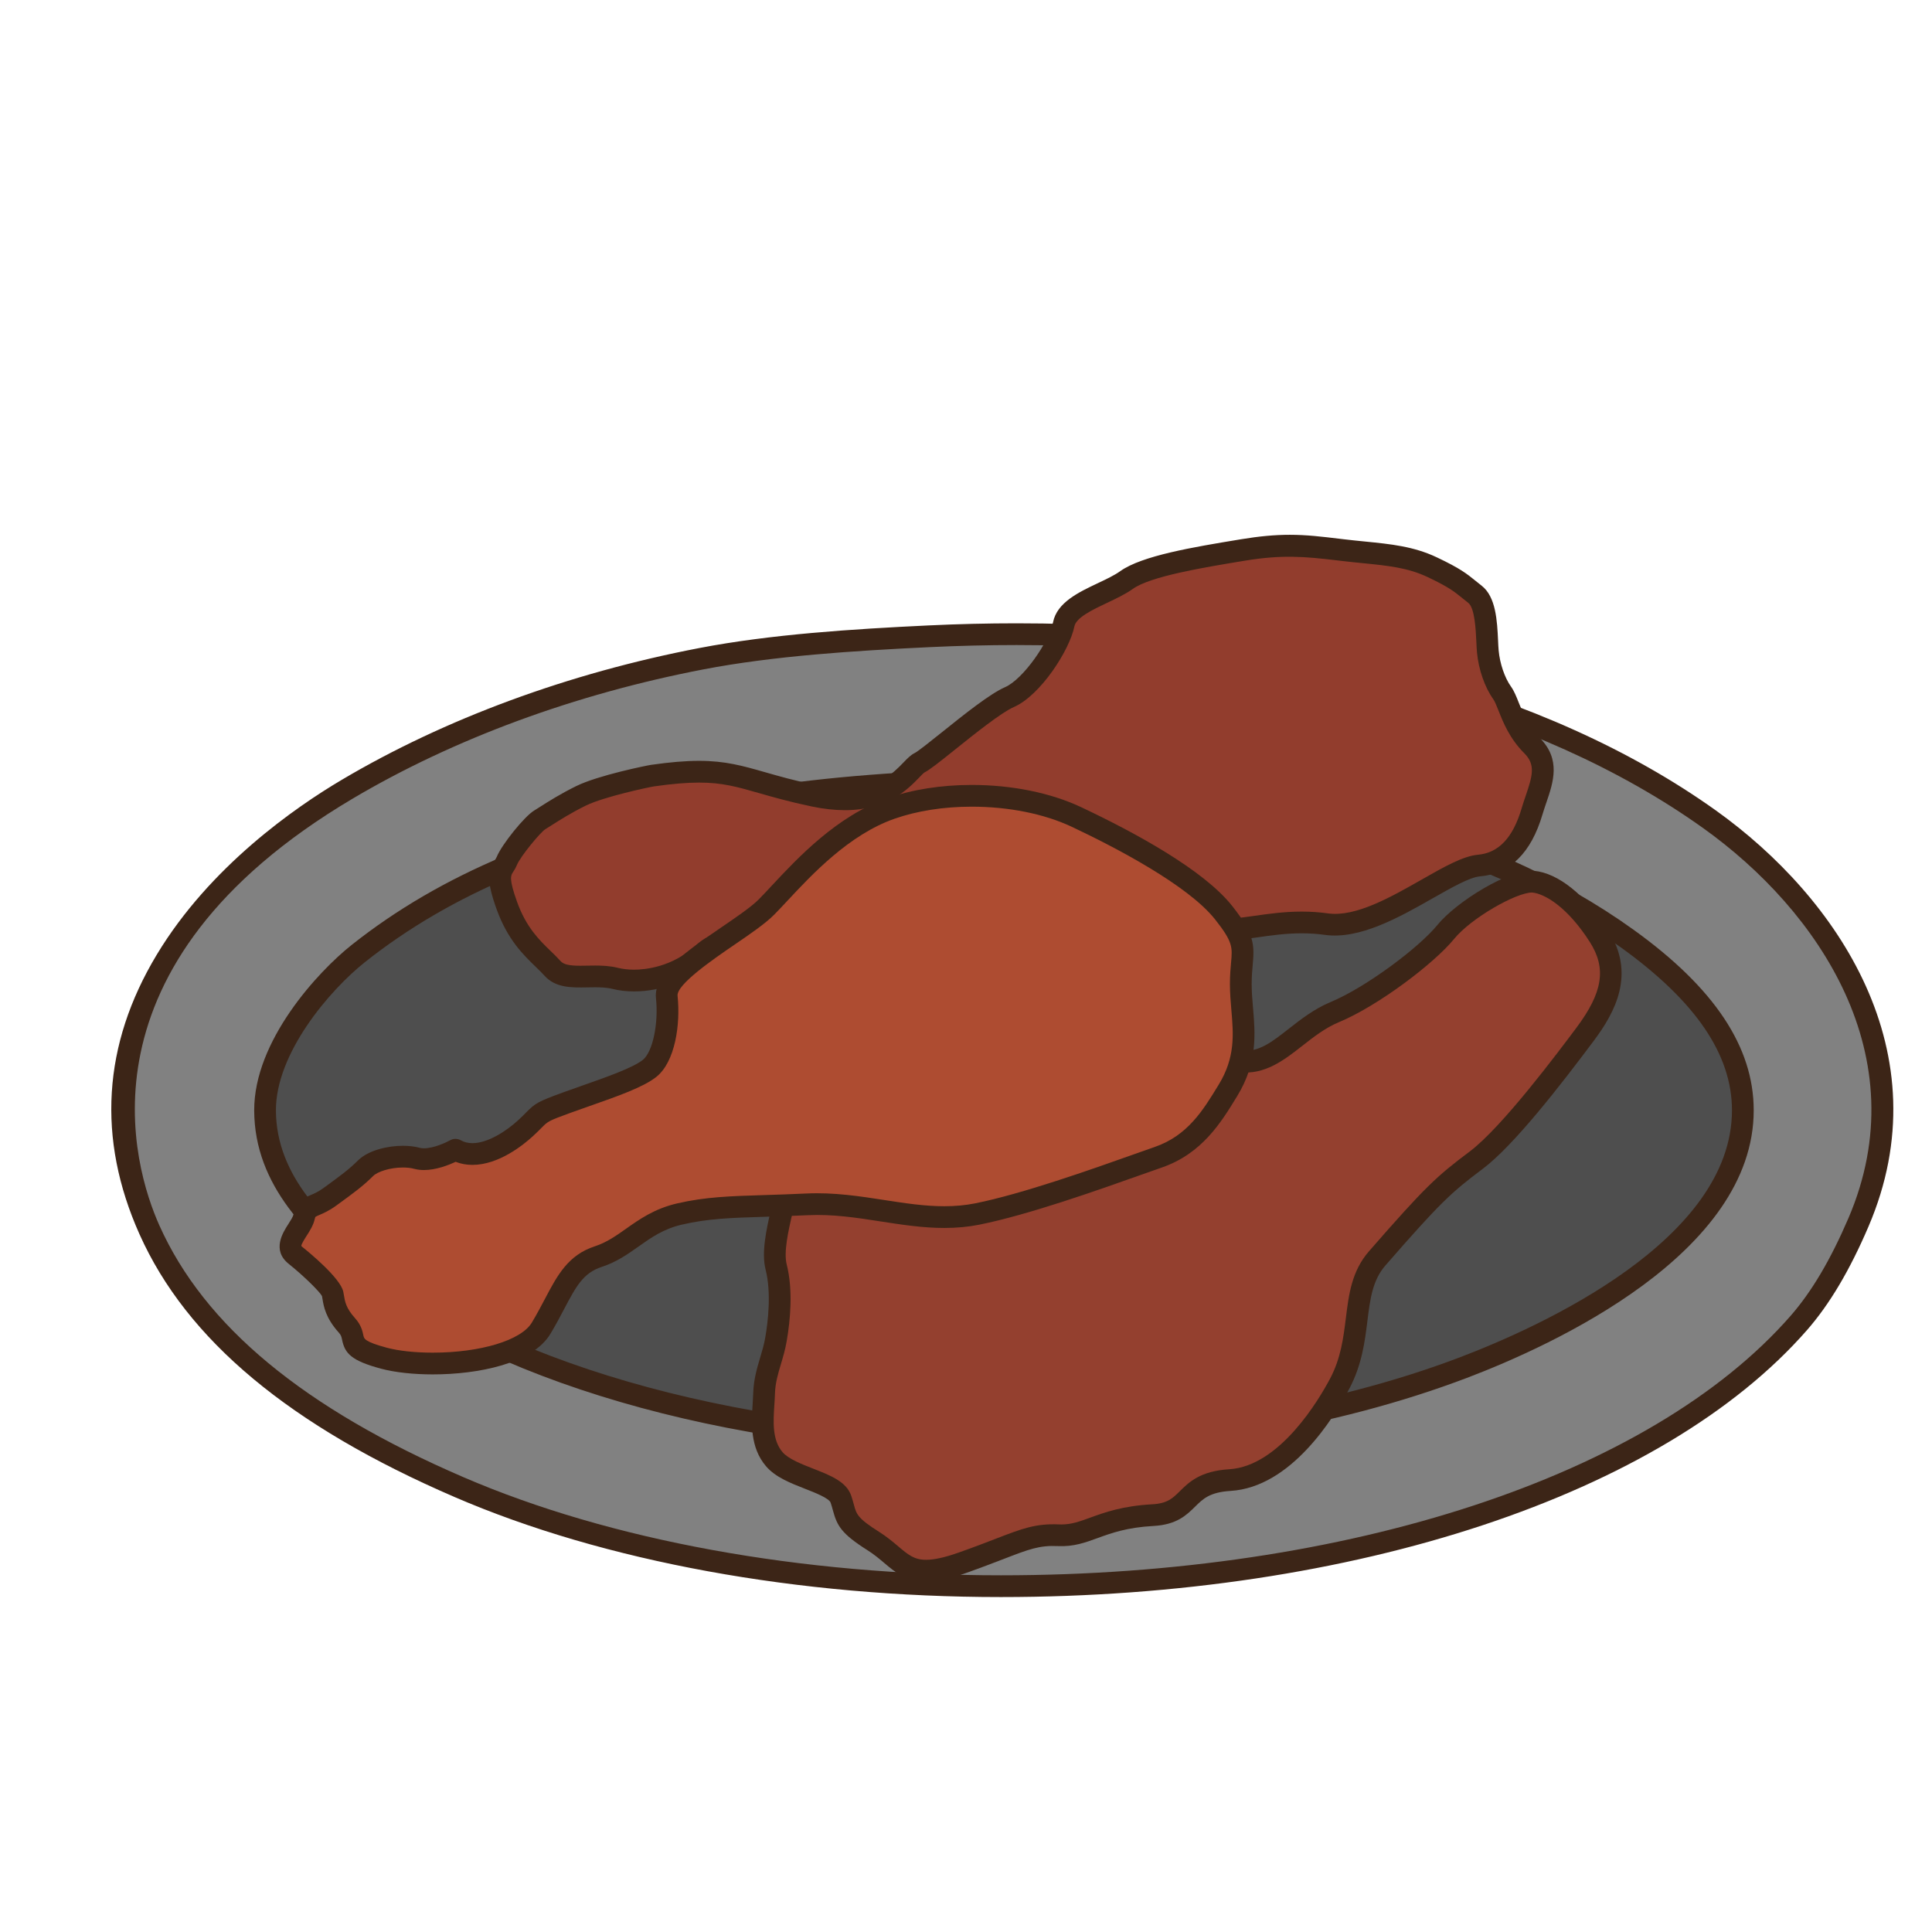
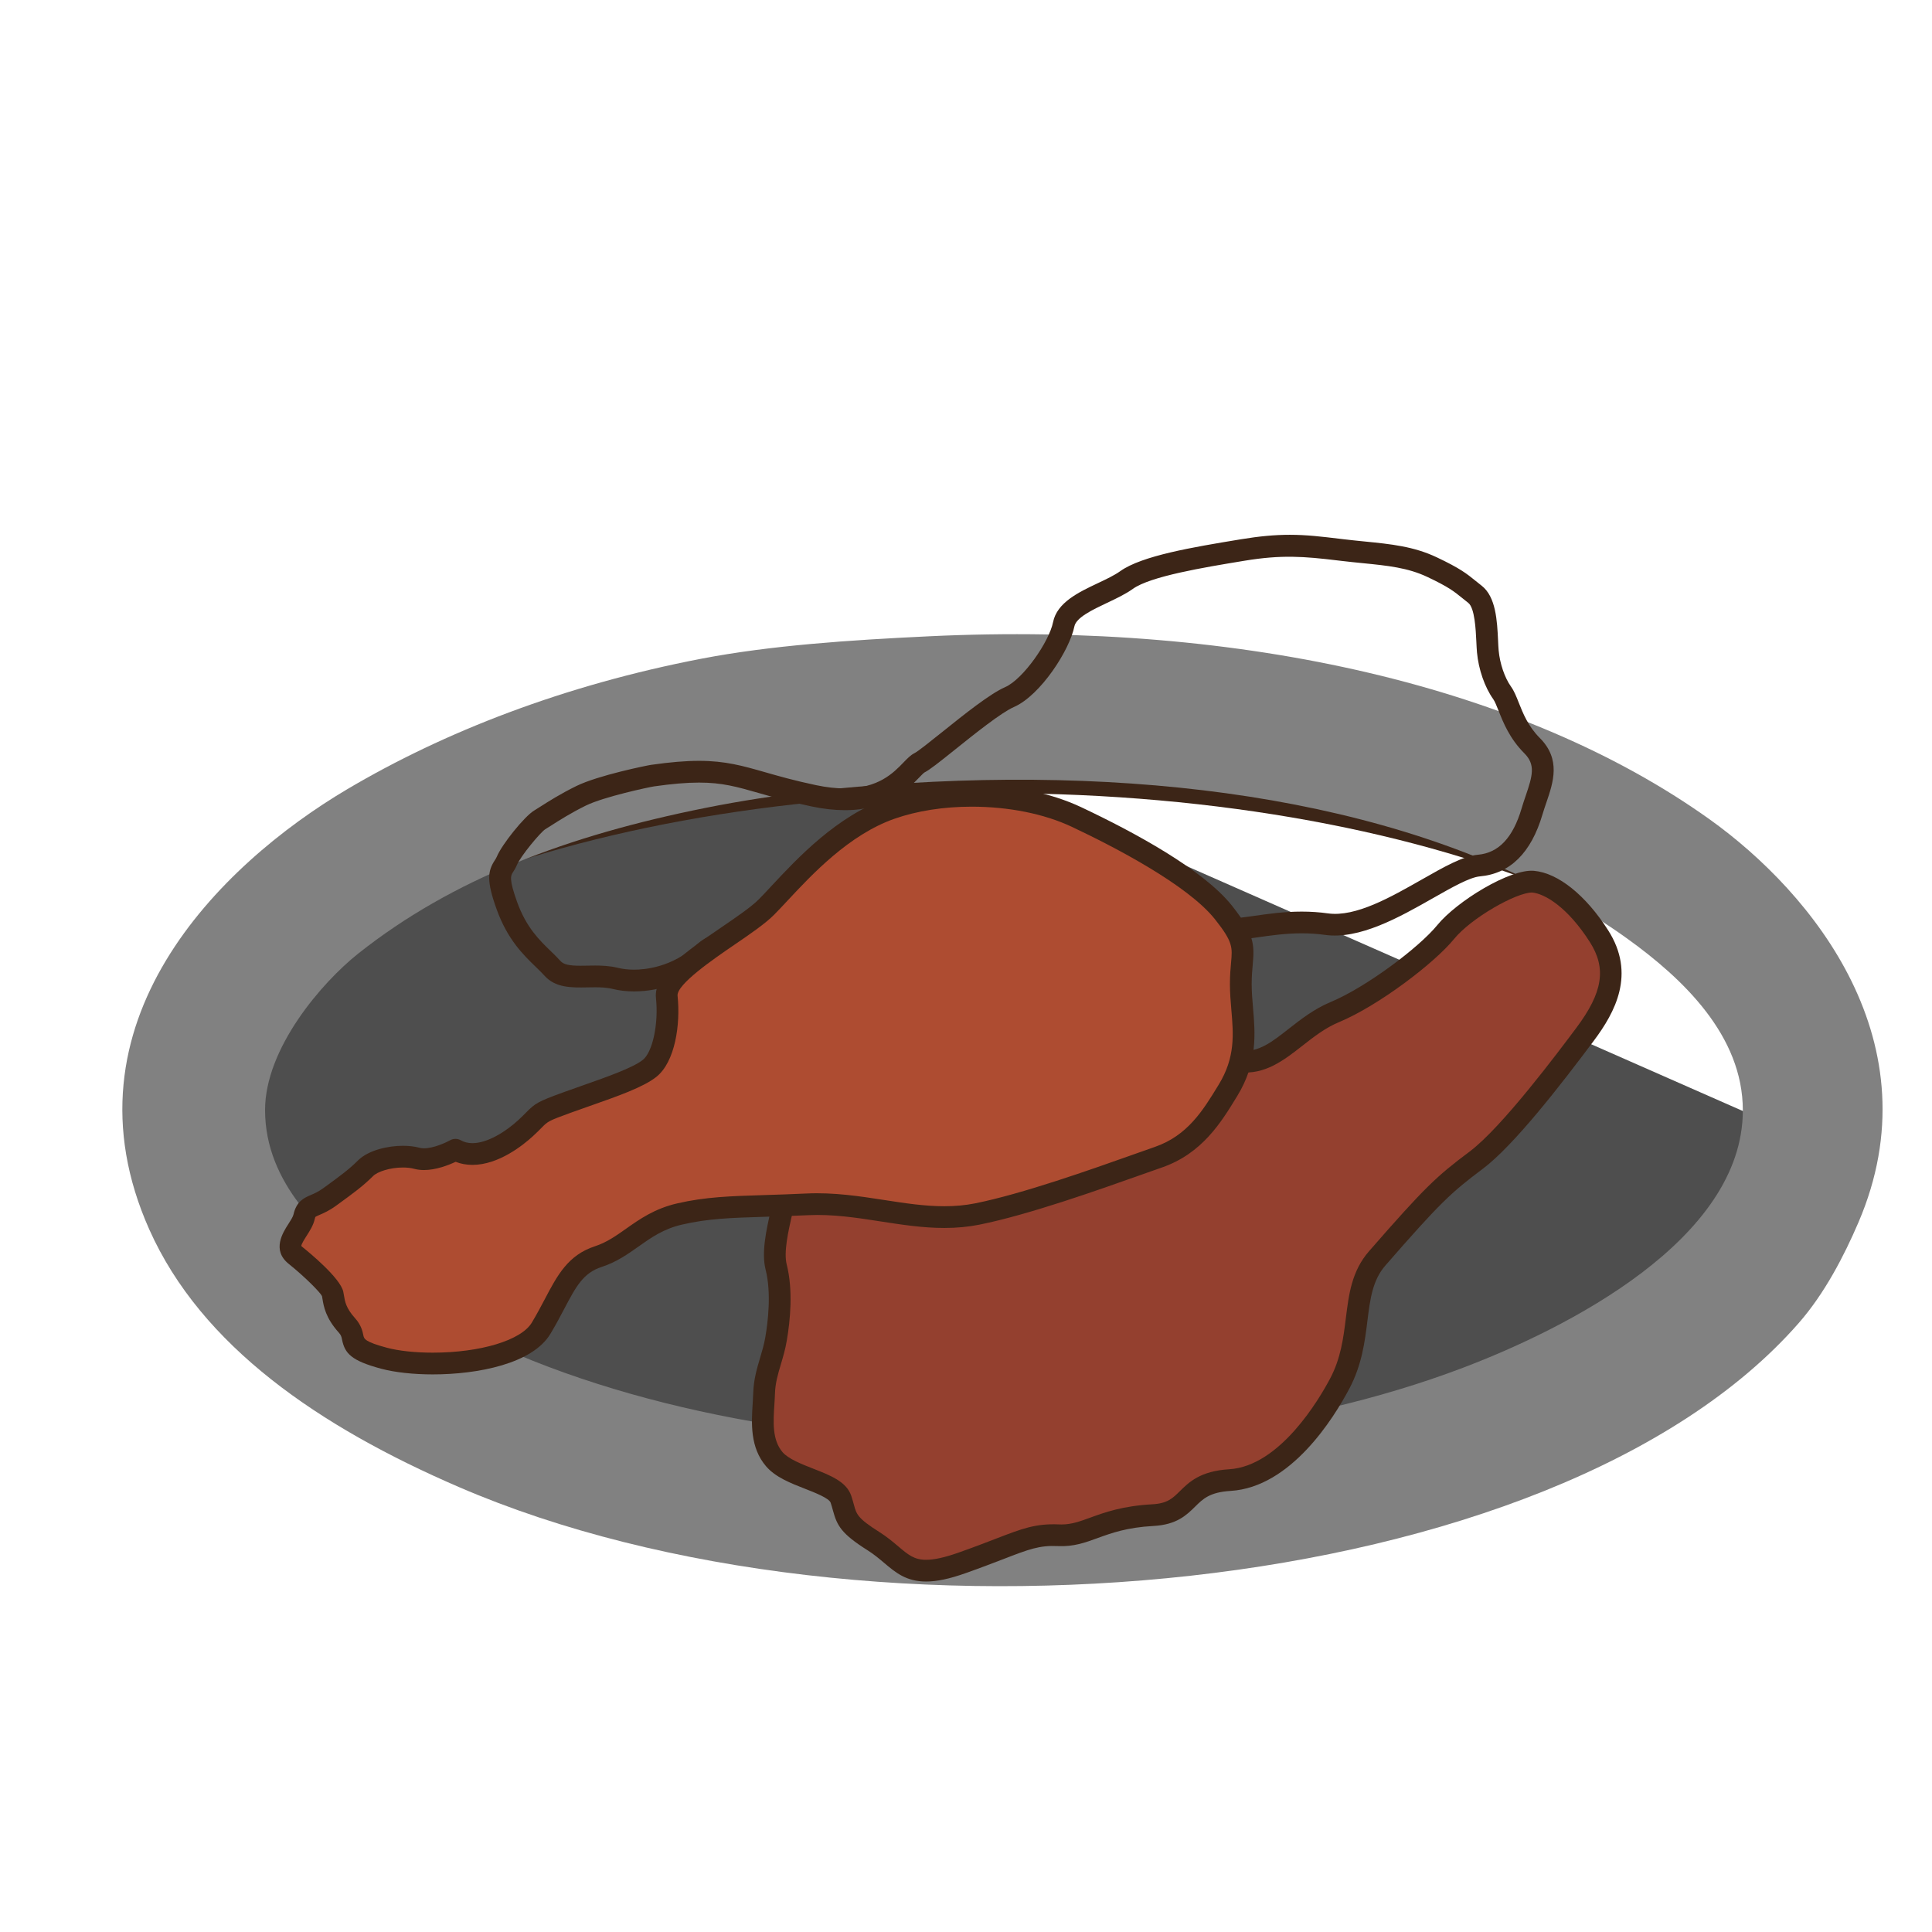
<svg xmlns="http://www.w3.org/2000/svg" version="1.1" id="Layer_1" x="0px" y="0px" width="500px" height="500px" viewBox="0 0 500 500" enable-background="new 0 0 500 500" xml:space="preserve">
  <g id="Layer_1_copy_9">
    <g>
      <g>
-         <path fill="#4E4E4E" d="M469.57,295.688c0,51.457-94.778,93.178-211.696,93.178c-116.947,0-211.723-41.721-211.723-93.178     c0-51.488,94.775-93.217,211.723-93.217C374.792,202.47,469.57,244.199,469.57,295.688z" />
+         <path fill="#4E4E4E" d="M469.57,295.688c0,51.457-94.778,93.178-211.696,93.178c-116.947,0-211.723-41.721-211.723-93.178     c0-51.488,94.775-93.217,211.723-93.217z" />
        <path fill="#3C2517" d="M257.874,391.677c-118.296,0-214.535-43.062-214.535-95.989c0-52.953,96.239-96.03,214.535-96.03     c118.279,0,214.509,43.078,214.509,96.03C472.383,348.615,376.153,391.677,257.874,391.677z M257.874,205.284     c-115.191,0-208.91,40.555-208.91,90.403c0,49.826,93.719,90.364,208.91,90.364c115.179,0,208.884-40.538,208.884-90.364     C466.758,245.839,373.053,205.284,257.874,205.284z" />
      </g>
      <g>
        <path fill="#818181" d="M240.502,164.668c81.554-3.881,154.101,13.238,201.857,47.313     c26.945,19.235,58.439,58.052,38.623,104.332c-3.758,8.762-8.778,18.436-15.45,26.067     c-63.191,72.24-241.107,88.066-346.725,42.486c-36.259-15.646-66.693-36.519-80.149-66.632     C14.81,264.852,56.941,223.75,89.847,204.259c25.088-14.859,56.188-26.971,91.728-33.797     C199.486,167.021,219.956,165.644,240.502,164.668z M182.545,209.089c-35.499,7.107-65.391,18.314-89.81,37.674     c-9.431,7.486-24.173,24.542-24.137,40.583c0.04,18.895,14.726,32.065,27.039,41.508     c63.844,48.989,195.669,58.246,282.987,25.121c26.724-10.15,72.42-33.113,72.42-66.629c0-19.312-15.414-34.011-29.931-44.449     c-44.312-31.847-109.633-43.904-179.646-40.571C219.927,203.353,200.935,205.405,182.545,209.089z" />
-         <path fill="#3C2517" d="M259.034,413.316c-52.494,0-102.689-9.187-141.34-25.865c-42.672-18.414-69.363-40.678-81.606-68.064     c-11.035-24.707-9.531-49.033,4.472-72.299c13.752-22.851,35.881-38.159,47.854-45.249     c26.724-15.829,58.755-27.634,92.631-34.138c18.38-3.53,39.373-4.895,59.329-5.844c7.586-0.361,15.222-0.543,22.692-0.543     c72.949,0,137.205,17.182,180.931,48.378c31.729,22.651,58.791,62.849,39.57,107.726c-4.862,11.357-10.07,20.123-15.917,26.814     C430.374,386.843,350.439,413.316,259.034,413.316z M263.064,166.938c-7.381,0-14.927,0.182-22.431,0.539     c-19.741,0.939-40.499,2.284-58.53,5.748c-33.247,6.384-64.652,17.954-90.823,33.454c-72.917,43.196-56.747,95.43-50.056,110.411     c11.641,26.043,37.381,47.367,78.695,65.195c37.964,16.383,87.367,25.402,139.113,25.402c89.832,0,168.143-25.732,204.378-67.156     c5.452-6.24,10.354-14.523,14.986-25.326c17.901-41.811-7.723-79.556-37.674-100.933     C397.948,183.748,334.856,166.938,263.064,166.938z M261.034,376.365L261.034,376.365c-67.689,0-130.158-16.928-167.112-45.281     c-13.888-10.65-28.096-24.174-28.136-43.732c-0.043-17.994,16.468-35.856,25.204-42.791     c23.03-18.263,51.947-30.411,91.002-38.229c17.815-3.569,36.672-5.734,59.348-6.814c7.511-0.358,15.037-0.539,22.354-0.539     c66.16,0,121.163,14.397,159.063,41.633c20.931,15.053,31.101,30.338,31.101,46.734c0,37.062-51.914,60.779-74.232,69.256     C345.544,369.531,304.534,376.365,261.034,376.365z M263.693,204.603c-7.23,0-14.665,0.179-22.092,0.534     c-22.381,1.065-40.972,3.197-58.503,6.71c-38.15,7.636-66.306,19.436-88.613,37.12c-9.293,7.377-23.11,23.68-23.074,38.371     c0.037,17.117,13.132,29.465,25.937,39.279c35.999,27.629,97.193,44.123,163.687,44.123c42.215,0,83.621-6.887,116.594-19.396     c21.229-8.062,70.604-30.438,70.604-63.998c0-14.451-9.408-28.248-28.762-42.166     C382.534,218.634,328.668,204.603,263.693,204.603z" />
      </g>
    </g>
    <g>
      <path fill="#94402F" d="M243.305,283.953c0,0-22.739,8.846-27.125,9.67c-4.386,0.822-12.611,7.928-12.688,12.857    c-0.077,4.928-4.168,15.338-2.624,21.426c1.544,6.092,0.848,13.537-0.03,18.645c-0.881,5.111-2.932,8.795-3.094,14.082    c-0.166,5.285-1.484,12.191,2.65,17.018c4.138,4.83,15.706,5.781,17.239,10.351c1.537,4.562,0.467,5.819,8.371,10.815    c7.901,4.996,8.368,10.816,22.958,5.664c14.593-5.153,17.455-7.491,24.985-7.157c7.529,0.338,10.875-4.466,24.408-5.205    c10.419-0.572,7.565-8.313,19.937-9.072c12.369-0.752,22.726-14.187,28.423-24.955c6.464-12.2,2.329-23.961,9.717-32.436    c14.202-16.285,17.178-19.076,25.578-25.373c8.407-6.298,21.975-24.267,28.222-32.621c6.244-8.354,9.358-16.342,3.592-25.375    c-5.762-9.037-12.231-13.678-17.071-14.105c-4.836-0.434-17.723,7.043-22.633,13.062c-4.913,6.022-18.952,16.644-28.708,20.702    c-9.753,4.066-15.242,13.781-24.359,12.736c-9.12-1.047-19.438-3.369-29.831-2.886c-10.398,0.478-36.053-8.094-41.327-2.202    C244.623,275.482,247.141,277.667,243.305,283.953z" />
      <path fill="#3C2517" d="M239.667,409.298L239.667,409.298c-5.147,0-7.904-2.332-10.829-4.805c-1.296-1.091-2.631-2.224-4.337-3.3    c-6.758-4.272-7.867-6.323-8.944-10.309c-0.162-0.59-0.338-1.244-0.59-1.988c-0.391-1.16-4.107-2.617-6.569-3.578    c-3.796-1.483-7.722-3.014-10.14-5.84c-4.194-4.896-3.79-11.215-3.466-16.289c0.057-0.912,0.113-1.799,0.14-2.646    c0.109-3.521,0.954-6.367,1.772-9.117c0.533-1.778,1.033-3.463,1.358-5.354c0.683-3.955,1.597-11.486,0.079-17.479    c-1.13-4.465,0.186-10.285,1.345-15.424c0.597-2.668,1.17-5.186,1.189-6.734c0.1-6.483,9.554-14.563,14.983-15.58    c2.929-0.551,16.631-5.651,25.711-9.17c1.066-1.951,1.408-3.401,1.766-4.934c0.6-2.554,1.219-5.193,4.661-9.037    c1.839-2.057,4.899-3.015,9.617-3.015c5.257,0,11.916,1.188,18.349,2.339c6.062,1.08,11.731,2.104,15.329,1.941    c7.702-0.353,15.238,0.758,22.424,1.821c2.693,0.4,5.32,0.788,7.854,1.076c4.383,0.519,7.938-2.315,12.188-5.646    c3.064-2.401,6.536-5.121,10.773-6.887c9.285-3.869,22.939-14.17,27.608-19.887c5.095-6.251,18.89-14.659,25.063-14.086    c6.225,0.553,13.397,6.308,19.191,15.395c7.205,11.291,1.802,21.203-3.711,28.573c-8.479,11.341-20.686,27.121-28.788,33.188    c-8.14,6.104-10.97,8.712-25.145,24.97c-3.355,3.851-3.962,8.717-4.664,14.349c-0.659,5.334-1.415,11.372-4.685,17.555    c-4.042,7.637-15.126,25.498-30.739,26.449c-5.387,0.328-7.133,2.057-9.156,4.059c-2.224,2.193-4.736,4.682-10.8,5.012    c-6.867,0.377-10.886,1.838-14.431,3.127c-3.207,1.17-6.216,2.27-10.257,2.08c-4.826-0.229-7.5,0.803-14.082,3.344    c-2.61,1.004-5.774,2.223-9.836,3.66C245.716,408.613,242.467,409.298,239.667,409.298z M257.414,270.328    c-4.088,0-5.186,0.874-5.423,1.139c-2.488,2.776-2.862,4.369-3.38,6.576c-0.437,1.885-0.99,4.236-2.905,7.375    c-0.321,0.523-0.808,0.93-1.378,1.154c-2.355,0.916-23.113,8.969-27.632,9.812c-3.445,0.646-10.342,6.914-10.392,10.14    c-0.033,2.133-0.637,4.799-1.332,7.887c-0.971,4.297-2.18,9.646-1.378,12.807c1.683,6.65,0.938,14.441,0.01,19.814    c-0.378,2.219-0.951,4.145-1.504,6.002c-0.752,2.52-1.461,4.895-1.544,7.686c-0.026,0.902-0.086,1.854-0.152,2.83    c-0.288,4.479-0.58,9.109,2.123,12.273c1.508,1.752,4.913,3.084,7.918,4.26c4.436,1.732,8.626,3.369,9.855,7.018    c0.292,0.871,0.497,1.629,0.686,2.314c0.666,2.475,0.944,3.5,6.523,7.027c2.034,1.285,3.587,2.598,4.959,3.756    c2.563,2.168,4.111,3.477,7.198,3.477c2.11,0,4.844-0.604,8.365-1.846c3.999-1.412,7.112-2.613,9.68-3.605    c6.852-2.639,10.3-3.971,16.361-3.709l0.63,0.014c2.606,0,4.743-0.778,7.45-1.764c3.721-1.354,8.349-3.033,16.047-3.455    c3.933-0.215,5.284-1.551,7.151-3.401c2.354-2.318,5.277-5.212,12.769-5.668c13.129-0.8,23.303-18.164,26.111-23.466    c2.788-5.27,3.444-10.53,4.074-15.614c0.781-6.277,1.521-12.207,6.006-17.354c14.533-16.666,17.476-19.375,26.013-25.772    c8.388-6.283,22.888-25.685,27.654-32.054c6.842-9.153,7.818-15.375,3.476-22.184c-5.734-8.987-11.638-12.522-14.95-12.816    c-0.003,0-0.003,0-0.003,0c-4.118,0-15.743,6.576-20.205,12.045c-5.095,6.244-19.529,17.24-29.802,21.52    c-3.528,1.468-6.55,3.833-9.465,6.119c-4.743,3.717-9.716,7.565-16.295,6.813c-2.599-0.299-5.287-0.699-8.048-1.105    c-6.927-1.03-14.118-2.109-21.34-1.77c-4.115,0.198-10.16-0.879-16.57-2.024C268.581,271.471,262.174,270.328,257.414,270.328z" />
    </g>
    <g>
-       <path fill="#923D2D" d="M168.866,200.734c-1.1,0.157-13.307,2.685-18.475,5.223c-5.175,2.538-8.868,5.125-10.721,6.233    c-1.845,1.108-7.387,7.909-8.497,10.609c-1.109,2.693-3.326,2.322,0,11.565c3.326,9.24,8.497,12.566,11.827,16.259    c3.325,3.693,10.346,1.105,16.259,2.584c5.91,1.479,15.457,0.215,22.679-6.434c7.223-6.652,7.994,4.217,14.643,0.891    c6.652-3.322,23.282-17.365,31.412-17.732c8.129-0.371,34.366-1.481,40.649,0.735c6.281,2.219,29.393,8.593,40.648,9.978    c11.257,1.381,20.694-3.326,33.995-1.481c13.305,1.849,31.224-14.424,39.445-15.156c8.226-0.732,11.92-7.755,13.769-14.035    c1.852-6.281,5.174-11.823,0-17c-5.172-5.173-5.91-11.084-7.759-13.673c-1.85-2.585-3.326-6.65-3.694-10.715    c-0.371-4.066,0-12.194-3.326-14.781c-3.321-2.587-4.063-3.696-11.084-7.021c-7.022-3.326-14.043-3.326-23.281-4.434    c-9.239-1.108-14.594-1.849-25.773,0c-11.181,1.847-24.855,4.063-30.025,7.76c-5.176,3.696-15.149,5.914-16.261,11.456    c-1.108,5.544-8.136,16.261-14.043,18.847c-5.913,2.587-20.327,15.522-23.282,17c-2.954,1.476-7.762,12.66-27.347,8.547    C191.042,201.842,189.564,197.777,168.866,200.734z" />
      <path fill="#3C2517" d="M164.09,256.576c-1.965,0-3.819-0.215-5.513-0.637c-1.523-0.381-3.227-0.431-4.545-0.431    c-0.649,0-1.299,0.013-1.935,0.025c-4.157,0.08-8.322,0.159-11.19-3.03c-0.686-0.763-1.461-1.511-2.279-2.303    c-3.243-3.144-7.281-7.06-10.101-14.884c-2.66-7.387-2.3-9.875-0.487-12.658c0.179-0.272,0.378-0.557,0.533-0.935    c1.318-3.207,7.183-10.467,9.653-11.947c0.411-0.249,0.925-0.575,1.521-0.958c2.11-1.343,5.294-3.374,9.402-5.39    c5.744-2.816,18.432-5.354,19.323-5.481c4.966-0.709,8.918-1.041,12.442-1.041c6.814,0,11.34,1.297,17.074,2.938    c3.571,1.022,7.616,2.18,13.215,3.356c2.663,0.56,5.171,0.843,7.457,0.843c8.673,0,12.568-4.034,15.149-6.702    c1.047-1.083,1.868-1.936,2.901-2.451c0.892-0.446,4.161-3.064,7.043-5.375c5.824-4.669,12.431-9.961,16.369-11.684    c4.692-2.056,11.405-11.782,12.412-16.822c1.021-5.085,6.618-7.734,11.559-10.071c2.218-1.049,4.312-2.039,5.824-3.123    c5.628-4.021,18.945-6.223,30.702-8.163l0.501-0.084c4.8-0.792,8.825-1.163,12.664-1.163c4.377,0,8.229,0.464,13.103,1.05    l0.803,0.096c1.925,0.232,3.753,0.413,5.506,0.588c6.794,0.678,12.657,1.262,18.644,4.097c6.086,2.883,7.767,4.244,10.085,6.125    c0.463,0.376,0.953,0.773,1.526,1.219c3.711,2.887,4.006,9.138,4.247,14.164c0.043,0.958,0.083,1.842,0.151,2.583    c0.31,3.396,1.555,7.061,3.179,9.337c0.828,1.158,1.391,2.576,2.04,4.221c1.08,2.713,2.415,6.089,5.423,9.097    c5.532,5.532,3.495,11.487,1.699,16.743c-0.339,0.994-0.687,2.006-0.993,3.041c-2.927,9.947-8.382,15.343-16.213,16.042    c-2.624,0.232-7.266,2.869-12.179,5.661c-8.785,4.996-18.966,10.714-27.906,9.481c-1.98-0.278-3.952-0.408-6.02-0.408    c-4.178,0-8.09,0.56-11.87,1.104c-5.201,0.741-10.883,1.421-16.062,0.788c-11.614-1.428-34.913-7.884-41.241-10.117    c-1.252-0.444-5.128-1.186-17.001-1.186c-9.335,0-19.307,0.454-22.586,0.603c-4.648,0.212-13.974,6.646-20.784,11.343    c-3.823,2.641-7.13,4.92-9.495,6.103c-1.255,0.625-2.508,0.944-3.717,0.944c-2.634,0-4.499-1.461-5.863-2.535    c-0.788-0.619-1.534-1.209-2.015-1.209c-0.191,0-0.934,0.106-2.401,1.458C178.51,253.756,171.305,256.576,164.09,256.576z     M154.032,249.884c1.64,0,3.793,0.066,5.906,0.596c1.232,0.309,2.667,0.471,4.151,0.471c2.756,0,9.822-0.609,15.944-6.248    c2.15-1.984,4.184-2.945,6.211-2.945c2.429,0,4.125,1.335,5.493,2.412c1.6,1.256,2.209,1.67,3.584,0.977    c2.015-1.004,5.32-3.282,8.819-5.694c8.186-5.648,17.465-12.048,23.723-12.336c3.309-0.146,13.38-0.606,22.841-0.606    c9.833,0,16.004,0.494,18.876,1.507c6.367,2.25,29.249,8.507,40.055,9.836c4.549,0.56,9.491-0.043,14.573-0.775    c3.979-0.57,8.09-1.16,12.672-1.16c2.328,0,4.555,0.152,6.794,0.464c7.212,1.004,16.35-4.25,24.354-8.799    c5.693-3.24,10.616-6.036,14.457-6.377c5.376-0.477,9.076-4.413,11.318-12.027c0.328-1.111,0.695-2.203,1.063-3.271    c1.771-5.186,2.561-8.028-0.354-10.944c-3.829-3.831-5.473-7.976-6.672-11.003c-0.497-1.247-0.961-2.425-1.388-3.024    c-2.196-3.076-3.808-7.712-4.208-12.097c-0.072-0.81-0.119-1.775-0.168-2.826c-0.144-3.038-0.411-8.691-2.084-9.988    c-0.604-0.472-1.123-0.893-1.61-1.289c-2.094-1.696-3.475-2.817-8.951-5.411c-5.104-2.418-10.263-2.932-16.796-3.584    c-1.785-0.177-3.652-0.364-5.615-0.6l-0.805-0.096c-8.771-1.055-14.54-1.516-24.177,0.08l-0.5,0.083    c-10.038,1.656-23.786,3.927-28.351,7.19c-1.926,1.375-4.348,2.521-6.687,3.627c-3.743,1.771-7.985,3.78-8.45,6.09    c-1.213,6.062-8.713,17.828-15.673,20.872c-3.257,1.424-10.106,6.912-15.106,10.92c-4.353,3.487-6.686,5.337-8.044,6.018    c-0.222,0.136-0.864,0.798-1.374,1.33c-2.843,2.941-8.133,8.417-19.194,8.417c-2.67,0-5.572-0.325-8.617-0.964    c-5.794-1.218-9.944-2.405-13.605-3.454c-5.721-1.638-9.501-2.722-15.523-2.722c-3.207,0-7.017,0.321-11.65,0.984    c-1.242,0.183-12.934,2.659-17.638,4.964c-3.823,1.876-6.851,3.806-8.852,5.082c-0.652,0.416-1.209,0.77-1.656,1.039    c-1.253,0.798-6.403,6.973-7.341,9.262c-0.338,0.805-0.716,1.395-1.024,1.869c-0.562,0.861-1.093,1.676,1.067,7.675    c2.375,6.603,5.747,9.872,8.726,12.75c0.914,0.889,1.772,1.727,2.541,2.581c0.774,0.858,2.199,1.192,5.071,1.192    c0.597,0,1.209-0.01,1.829-0.023C152.661,249.894,153.347,249.884,154.032,249.884z" />
    </g>
    <g>
      <path fill="#AE4C31" d="M117.87,297.552c0,0-5.91,3.328-9.975,2.22c-4.065-1.109-10.721,0-13.308,2.59    c-2.584,2.584-5.171,4.426-9.236,7.389c-4.064,2.955-5.91,1.848-6.651,5.174c-0.739,3.326-5.914,7.023-2.217,9.975    c3.693,2.959,9.236,8.134,9.604,9.979c0.371,1.849,0.371,4.437,3.7,8.134c3.323,3.692-1.48,5.543,9.604,8.5    c11.084,2.95,35.108,1.479,40.65-7.763c5.543-9.237,7.023-15.996,14.782-18.531c7.762-2.534,11.455-8.813,21.065-11.03    c9.607-2.222,17.458-1.756,32.979-2.494c15.521-0.742,29.288,5.449,44.07,2.494c14.78-2.959,37.229-11.367,46.839-14.693    c9.606-3.322,14.072-10.852,18.027-17.318c6.357-10.396,3.312-18.617,3.312-27.488c0-8.865,2.584-9.604-4.437-18.477    c-7.02-8.868-24.756-18.475-38.061-24.756c-13.305-6.283-33.26-7.391-48.042-2.218c-14.784,5.173-25.981,19.216-32.206,25.497    c-6.226,6.281-26.553,16.263-25.813,23.286c0.738,7.021-0.739,15.518-4.436,18.476c-3.69,2.955-13.301,5.905-21.431,8.869    c-8.13,2.954-6.281,2.586-10.717,6.651C131.545,296.078,123.783,300.88,117.87,297.552z" />
      <path fill="#3C2517" d="M111.996,355.693c-5.045,0-9.775-0.521-13.327-1.463c-7.785-2.08-9.418-3.988-10.137-7.488    c-0.159-0.771-0.245-1.195-0.838-1.852c-3.43-3.81-3.92-6.793-4.244-8.769l-0.119-0.692c-0.438-0.935-4.33-4.912-8.606-8.335    c-4.442-3.549-1.521-8.1-0.119-10.282c0.569-0.881,1.209-1.879,1.348-2.498c0.769-3.441,2.747-4.297,4.492-5.049    c0.904-0.388,1.929-0.828,3.25-1.789l0.633-0.461c3.601-2.619,5.979-4.351,8.272-6.646c2.832-2.832,8.069-3.841,11.693-3.841    c1.594,0,3.058,0.181,4.34,0.527c0.309,0.086,0.673,0.125,1.09,0.125c2.515,0,5.734-1.5,6.769-2.08    c0.851-0.483,1.901-0.483,2.759,0c0.898,0.504,1.885,0.748,3.021,0.748c3.945,0,8.687-3.053,11.804-5.912    c0.938-0.86,1.58-1.512,2.097-2.037c2.336-2.364,3.021-2.807,9.558-5.186c1.646-0.6,3.353-1.199,5.055-1.795    c6.1-2.141,13.007-4.564,15.584-6.629c2.537-2.031,4.095-9.35,3.392-15.988c-0.659-6.289,7.968-12.184,17.104-18.425    c3.896-2.66,7.569-5.171,9.511-7.126c0.98-0.987,2.087-2.176,3.312-3.495c6.731-7.208,16.896-18.107,29.964-22.679    c6.424-2.246,13.967-3.434,21.821-3.434c10.412,0,20.478,2.046,28.349,5.763c13.725,6.479,31.644,16.176,39.063,25.555    c5.758,7.275,5.787,10.071,5.316,15.218c-0.125,1.395-0.271,2.979-0.271,5.003c0,2.049,0.174,4.062,0.354,6.19    c0.565,6.619,1.206,14.126-4.081,22.763l-0.209,0.348c-3.972,6.49-8.908,14.568-19.3,18.166c-1.537,0.531-3.409,1.193-5.521,1.945    c-10.879,3.863-29.083,10.322-41.688,12.844c-2.893,0.58-5.87,0.861-9.101,0.861c-5.559,0-11.071-0.855-16.398-1.68    c-6.145-0.951-12.473-1.947-18.985-1.623c-4.184,0.199-7.814,0.311-11.074,0.41c-8.822,0.271-14.652,0.455-21.41,2.016    c-4.791,1.102-7.921,3.318-11.24,5.66c-2.812,1.992-5.722,4.045-9.581,5.305c-4.777,1.562-6.622,5.062-9.677,10.855    c-1.017,1.932-2.17,4.121-3.567,6.449C137.81,352.936,123.674,355.693,111.996,355.693z M77.98,322.466    c0.011,0,0.08,0.095,0.259,0.236c1.646,1.317,9.896,8.071,10.607,11.621c0.057,0.28,0.105,0.577,0.159,0.887    c0.269,1.638,0.543,3.334,2.868,5.918c1.614,1.787,1.948,3.408,2.17,4.483c0.173,0.847,0.338,1.646,6.072,3.181    c3.092,0.821,7.312,1.274,11.88,1.274c12.347,0,22.892-3.194,25.635-7.768c1.314-2.193,2.382-4.217,3.415-6.176    c3.197-6.072,5.96-11.312,12.906-13.582c3.055-0.996,5.496-2.723,8.08-4.551c3.449-2.436,7.357-5.195,13.225-6.551    c7.295-1.683,13.676-1.881,22.497-2.152c3.23-0.1,6.831-0.213,10.981-0.41c7.04-0.328,13.709,0.695,20.112,1.686    c5.354,0.828,10.415,1.609,15.54,1.609c2.855,0,5.473-0.242,7.997-0.748c12.208-2.445,30.174-8.822,40.909-12.631    c2.127-0.756,4.013-1.422,5.562-1.963c8.484-2.932,12.477-9.461,16.336-15.781l0.212-0.344c4.323-7.066,3.815-13.037,3.272-19.352    c-0.182-2.152-0.371-4.383-0.371-6.672c0-2.281,0.162-4.074,0.292-5.516c0.371-4.025,0.493-5.384-4.121-11.21    c-7.105-8.978-26.264-18.866-37.057-23.961c-7.136-3.371-16.349-5.226-25.946-5.226c-7.229,0-14.132,1.079-19.963,3.119    c-11.757,4.114-21.357,14.404-27.707,21.208c-1.27,1.361-2.419,2.59-3.433,3.614c-2.315,2.339-6.208,4.996-10.329,7.812    c-5.241,3.581-14.994,10.244-14.683,13.194c0.775,7.367-0.609,17.07-5.476,20.968c-3.322,2.664-10.081,5.034-17.233,7.543    c-1.683,0.594-3.369,1.184-4.995,1.772c-5.734,2.086-5.867,2.219-7.478,3.854c-0.566,0.572-1.271,1.289-2.299,2.229    c-2.425,2.224-8.799,7.392-15.606,7.392c-1.54,0-3.001-0.265-4.353-0.795c-1.786,0.838-5.039,2.131-8.196,2.131    c-0.914,0-1.779-0.113-2.57-0.324c-0.792-0.219-1.779-0.332-2.859-0.332c-3.458,0-6.639,1.117-7.715,2.193    c-2.607,2.604-5.129,4.438-8.941,7.215l-0.633,0.461c-1.829,1.328-3.276,1.951-4.333,2.408c-0.388,0.17-0.918,0.395-1.04,0.504    l0,0c0,0-0.087,0.145-0.186,0.6c-0.358,1.594-1.285,3.037-2.104,4.316C78.865,320.6,77.974,321.977,77.98,322.466z" />
    </g>
  </g>
</svg>